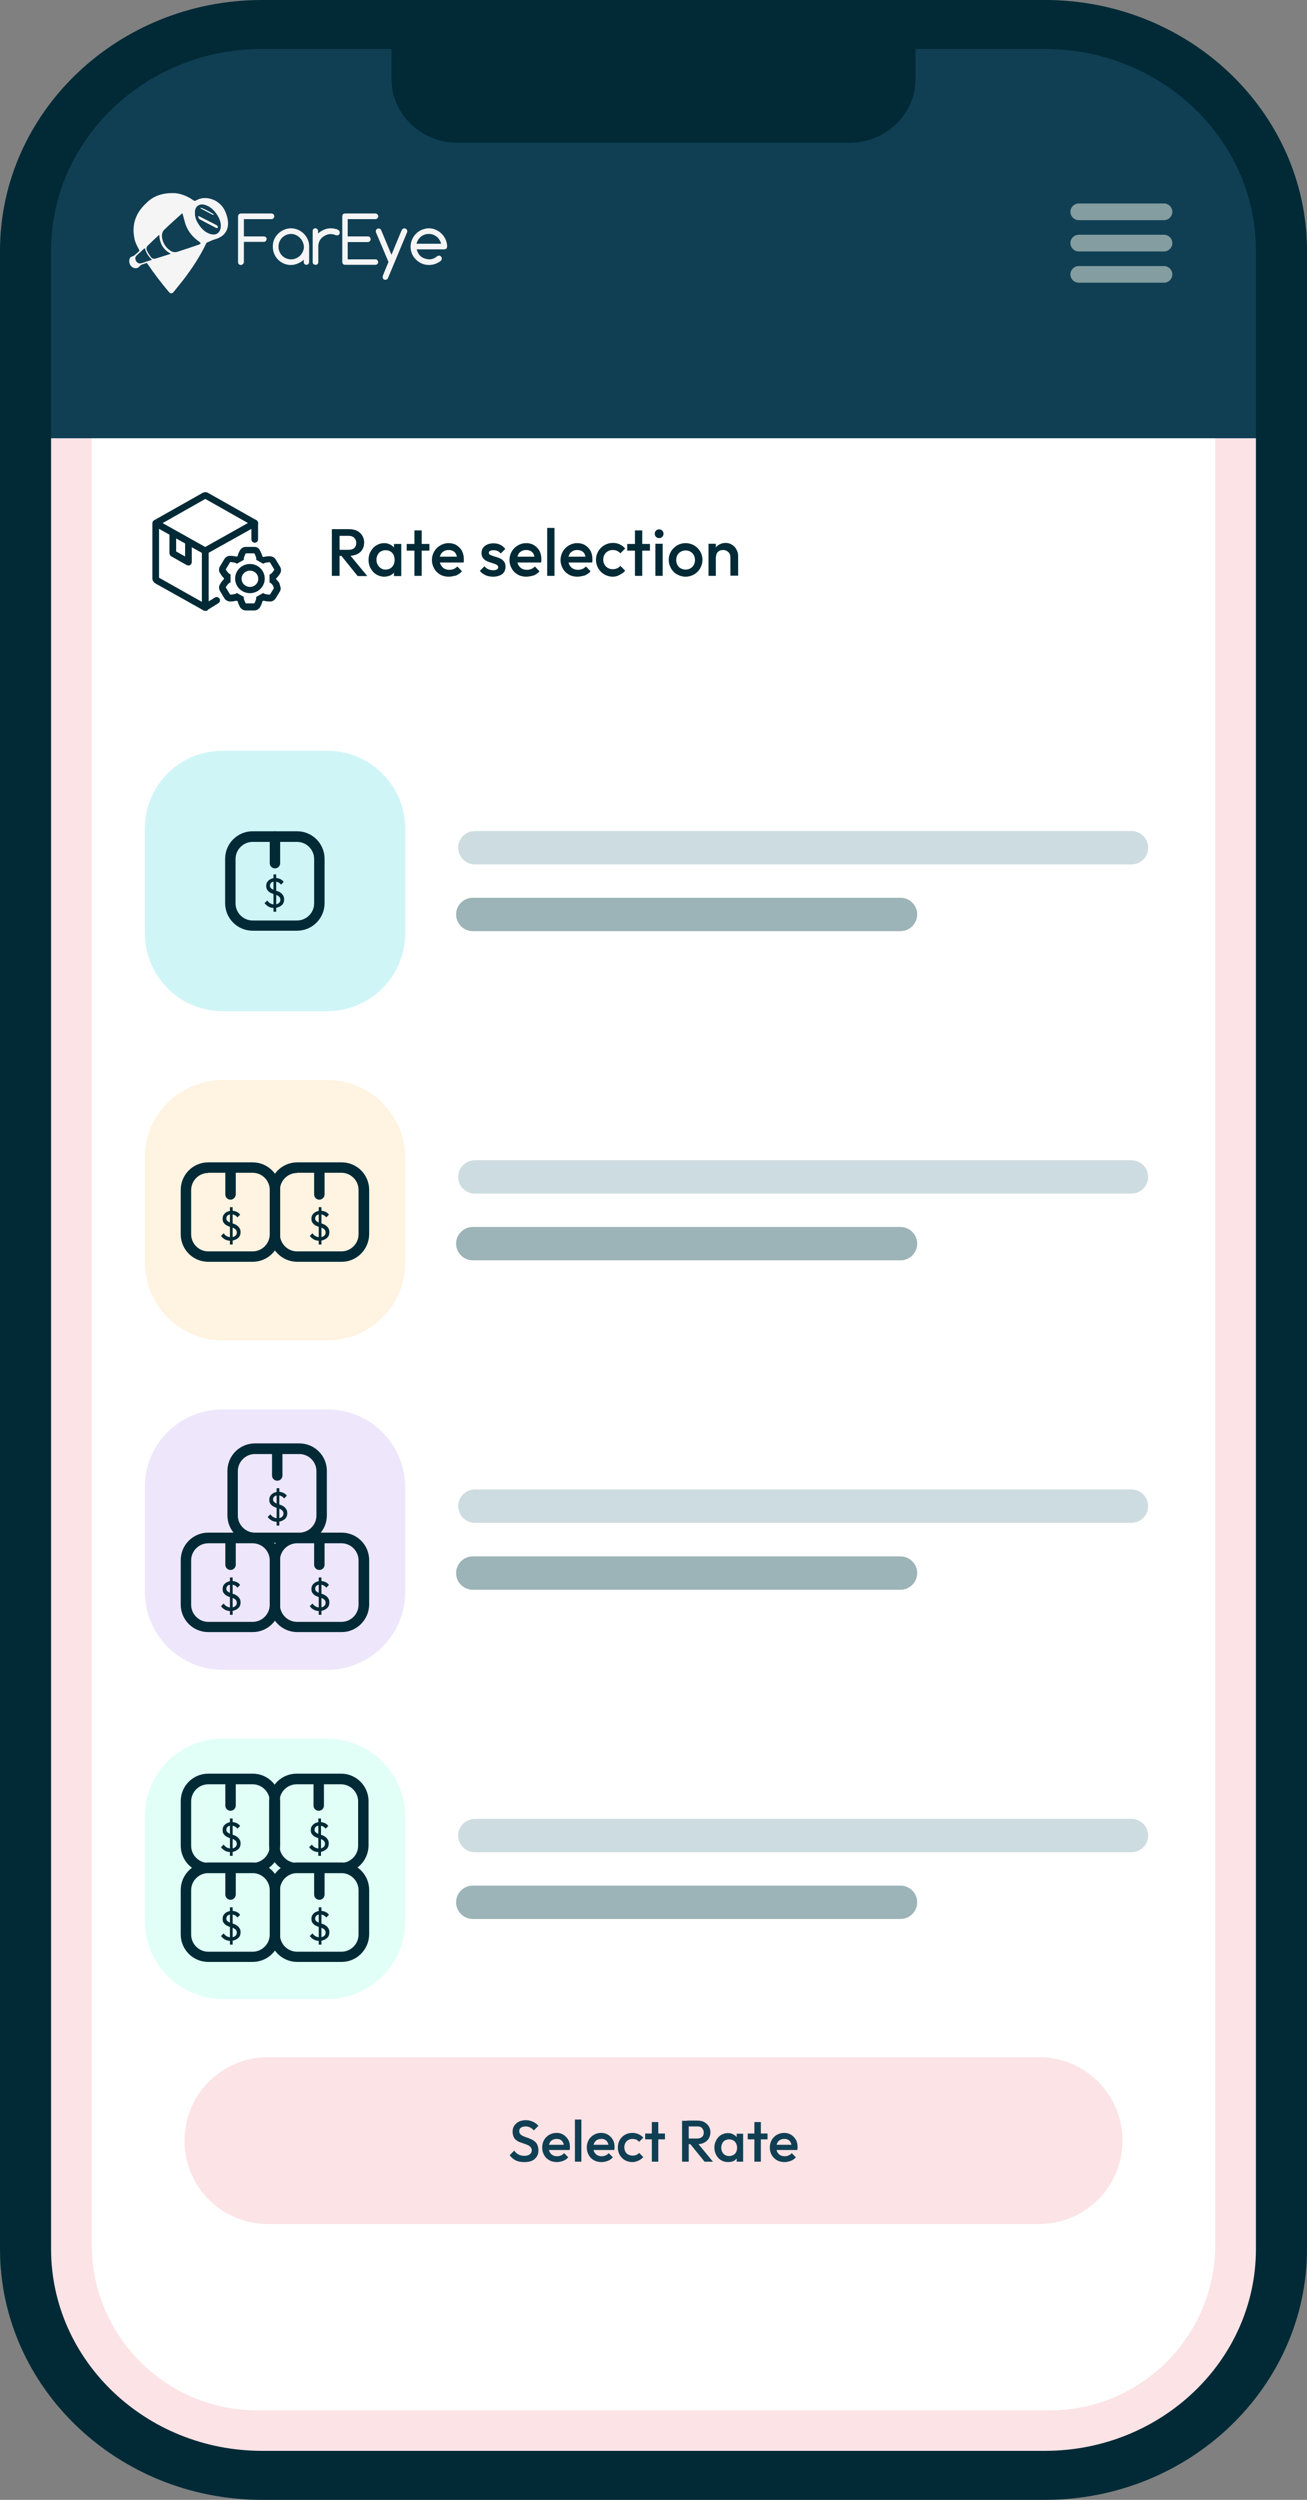
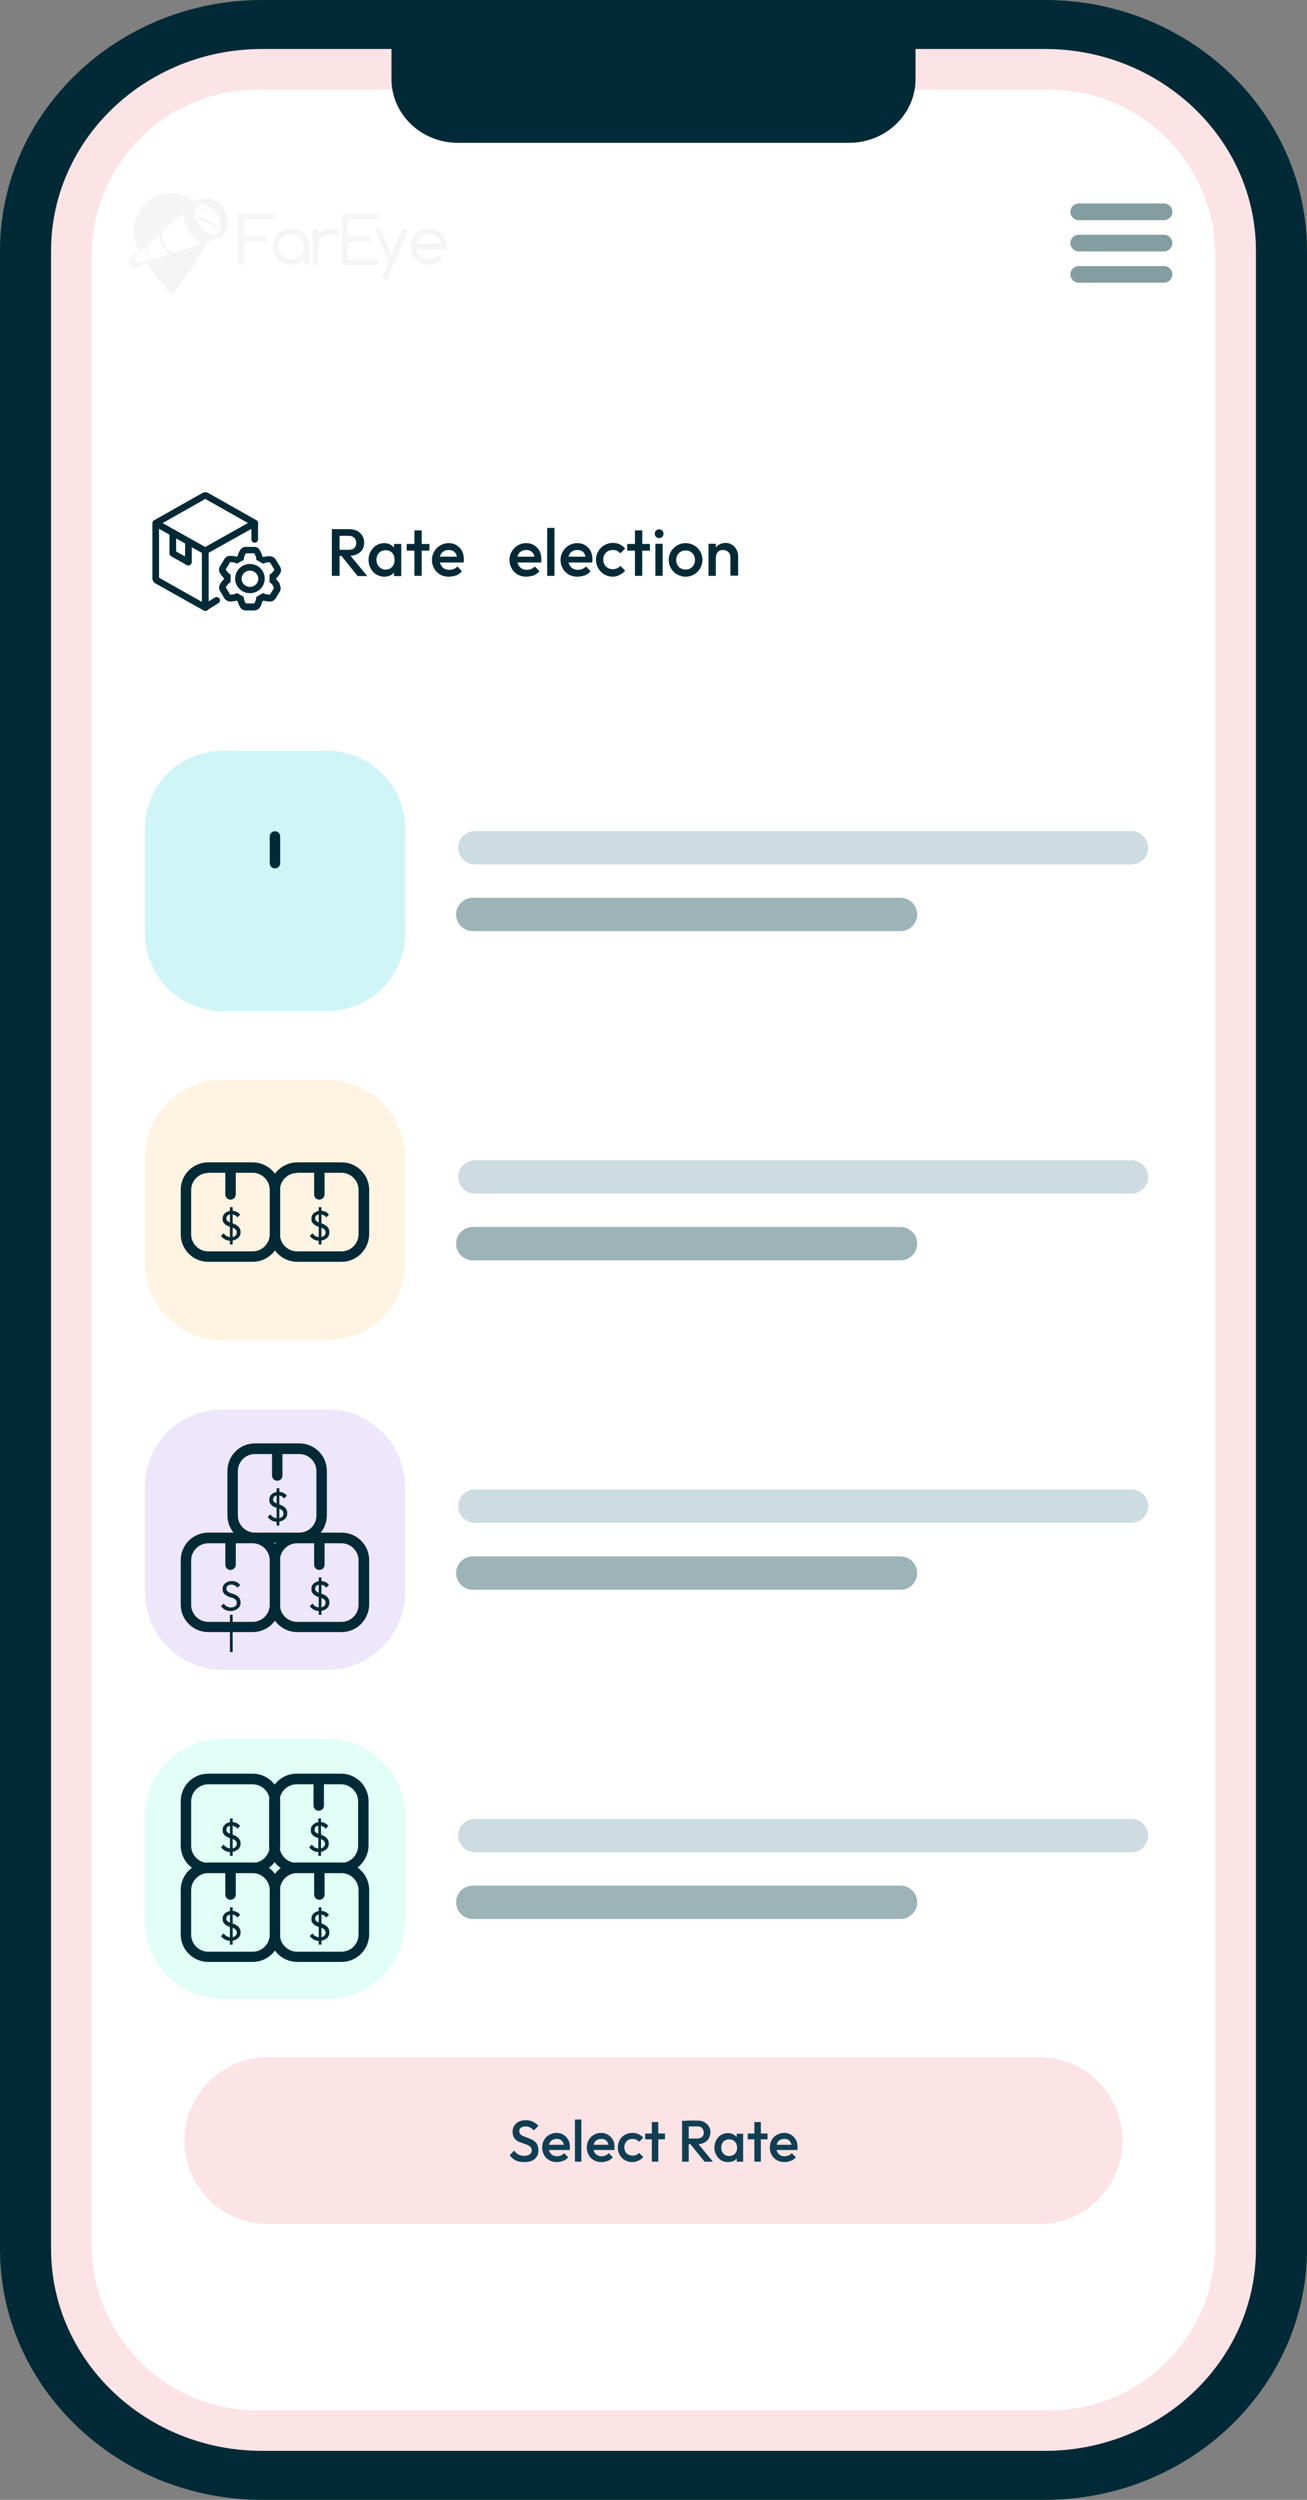
<svg xmlns="http://www.w3.org/2000/svg" version="1.1" id="Layer_2_00000049184103162165187830000005668814736912699071_" x="0px" y="0px" viewBox="0 0 627 1199" style="enable-background:new 0 0 627 1199;" xml:space="preserve">
  <rect x="0" y="0" width="627" height="1199" fill="#808080" stroke="none" />
  <style type="text/css">
	.st0{fill:#FCE3E5;}
	.st1{fill:#FFFFFF;}
	.st2{fill:#D0F5F7;}
	.st3{fill:#FFF3E1;}
	.st4{fill:#EEE6FA;}
	.st5{fill:#E1FFF6;}
	.st6{fill:#CDDCE0;}
	.st7{fill:#9CB3B7;}
	.st8{enable-background:new    ;}
	.st9{fill:#103F54;}
	.st10{fill:#012A36;}
	.st11{fill:#849DA0;}
	.st12{fill:#F5F5F5;}
</style>
  <g>
    <g id="Layer_1-2">
      <path class="st0" d="M603,122.5v954c0,55-44.6,99.5-99.5,99.5h-380c-55,0-99.5-44.6-99.5-99.5v-954c0-55,44.6-99.5,99.5-99.5h380    C558.5,23,603,67.5,603,122.5z" />
      <path class="st1" d="M583,122.5v954.1c0,43.9-35.6,79.5-79.5,79.5h-380c-43.9,0-79.5-35.6-79.5-79.5V122.5    C44,78.6,79.6,43,123.5,43h380C547.4,43,583,78.6,583,122.5z" />
      <path class="st2" d="M106.8,360.1H157c20.7,0,37.4,16.8,37.4,37.4v50.1c0,20.7-16.8,37.4-37.4,37.4h-50.1    c-20.7,0-37.4-16.8-37.4-37.4v-50.1C69.4,376.8,86.1,360.1,106.8,360.1z" />
      <path class="st3" d="M106.8,518H157c20.7,0,37.4,16.8,37.4,37.4v50.1c0,20.7-16.8,37.4-37.4,37.4h-50.1    c-20.7,0-37.4-16.8-37.4-37.4v-50.1C69.4,534.8,86.1,518,106.8,518z" />
      <path class="st4" d="M106.8,676H157c20.7,0,37.4,16.8,37.4,37.4v50.1c0,20.7-16.8,37.4-37.4,37.4h-50.1    c-20.7,0-37.4-16.8-37.4-37.4v-50.1C69.4,692.7,86.1,676,106.8,676z" />
      <path class="st5" d="M106.8,833.9H157c20.7,0,37.4,16.8,37.4,37.4v50.1c0,20.7-16.8,37.4-37.4,37.4h-50.1    c-20.7,0-37.4-16.8-37.4-37.4v-50.1C69.4,850.6,86.1,833.9,106.8,833.9z" />
      <path class="st0" d="M128.5,986.7h370c22.1,0,40,17.9,40,40l0,0c0,22.1-17.9,40-40,40h-370c-22.1,0-40-17.9-40-40l0,0    C88.5,1004.6,106.4,986.7,128.5,986.7z" />
      <g>
        <path class="st6" d="M542.8,414.6h-315c-4.4,0-8-3.6-8-8s3.6-8,8-8h315c4.4,0,8,3.6,8,8S547.2,414.6,542.8,414.6z" />
        <path class="st7" d="M432,446.6H226.8c-4.4,0-8-3.6-8-8s3.6-8,8-8H432c4.4,0,8,3.6,8,8S436.4,446.6,432,446.6z" />
      </g>
      <g>
        <path class="st6" d="M542.8,572.5h-315c-4.4,0-8-3.6-8-8s3.6-8,8-8h315c4.4,0,8,3.6,8,8S547.2,572.5,542.8,572.5z" />
        <path class="st7" d="M432,604.5H226.8c-4.4,0-8-3.6-8-8s3.6-8,8-8H432c4.4,0,8,3.6,8,8S436.4,604.5,432,604.5z" />
      </g>
      <g>
        <path class="st6" d="M542.8,730.4h-315c-4.4,0-8-3.6-8-8s3.6-8,8-8h315c4.4,0,8,3.6,8,8S547.2,730.4,542.8,730.4z" />
        <path class="st7" d="M432,762.5H226.8c-4.4,0-8-3.6-8-8s3.6-8,8-8H432c4.4,0,8,3.6,8,8S436.4,762.5,432,762.5z" />
      </g>
      <g>
        <path class="st6" d="M542.8,888.4h-315c-4.4,0-8-3.6-8-8s3.6-8,8-8h315c4.4,0,8,3.6,8,8S547.2,888.4,542.8,888.4z" />
        <path class="st7" d="M432,920.4H226.8c-4.4,0-8-3.6-8-8s3.6-8,8-8H432c4.4,0,8,3.6,8,8S436.4,920.4,432,920.4z" />
      </g>
      <g class="st8">
        <path class="st9" d="M251.3,1037c-1.5,0-2.9-0.3-3.9-0.8c-1.1-0.6-2.1-1.4-2.9-2.5l2.2-2.2c0.5,0.8,1.2,1.4,1.9,1.8     c0.7,0.4,1.7,0.7,2.9,0.7c1.1,0,1.9-0.2,2.6-0.7c0.6-0.4,1-1.1,1-1.8c0-0.7-0.2-1.2-0.5-1.6c-0.3-0.4-0.8-0.8-1.3-1     c-0.6-0.3-1.2-0.5-1.8-0.7c-0.7-0.2-1.3-0.5-2-0.7s-1.3-0.6-1.8-1c-0.6-0.4-1-0.9-1.3-1.6s-0.5-1.5-0.5-2.5c0-1.2,0.3-2.1,0.9-3     c0.6-0.8,1.3-1.4,2.3-1.9c1-0.4,2.1-0.6,3.2-0.6c1.3,0,2.4,0.3,3.5,0.8c1,0.5,1.8,1.1,2.5,1.9l-2.2,2.2c-0.6-0.6-1.1-1.1-1.8-1.4     c-0.6-0.3-1.3-0.5-2.1-0.5c-1,0-1.7,0.2-2.3,0.6c-0.6,0.4-0.8,0.9-0.8,1.7c0,0.6,0.2,1.1,0.5,1.4s0.8,0.7,1.3,0.9     c0.6,0.3,1.2,0.5,1.8,0.7c0.7,0.2,1.3,0.5,2,0.8c0.7,0.3,1.3,0.6,1.8,1.1c0.6,0.4,1,1,1.3,1.7c0.3,0.7,0.5,1.6,0.5,2.6     c0,1.8-0.6,3.1-1.9,4.2S253.4,1037,251.3,1037z" />
      </g>
      <g class="st8">
        <path class="st9" d="M267.1,1037c-1.3,0-2.6-0.3-3.6-0.9c-1.1-0.6-1.9-1.4-2.5-2.5c-0.6-1.1-0.9-2.3-0.9-3.6s0.3-2.5,0.9-3.6     c0.6-1.1,1.5-1.9,2.5-2.5c1.1-0.6,2.2-0.9,3.5-0.9c1.2,0,2.4,0.3,3.3,0.9c1,0.6,1.7,1.4,2.3,2.4c0.6,1,0.8,2.2,0.8,3.4     c0,0.2,0,0.5,0,0.7c0,0.2-0.1,0.5-0.1,0.8h-11v-2.5h9.4l-1.1,1c0-0.8-0.2-1.5-0.5-2.1c-0.3-0.6-0.7-1-1.2-1.3     c-0.5-0.3-1.1-0.4-1.9-0.4c-0.8,0-1.5,0.2-2,0.5c-0.6,0.3-1,0.8-1.3,1.4s-0.5,1.3-0.5,2.2s0.2,1.6,0.5,2.2s0.8,1.1,1.4,1.5     c0.6,0.3,1.3,0.5,2.1,0.5c0.7,0,1.3-0.1,1.9-0.4c0.6-0.2,1.1-0.6,1.5-1.1l2,2c-0.7,0.8-1.4,1.3-2.4,1.7     C269.1,1036.8,268.1,1037,267.1,1037z" />
        <path class="st9" d="M275.8,1036.8v-20.2h3.1v20.2H275.8z" />
        <path class="st9" d="M288.5,1037c-1.3,0-2.6-0.3-3.6-0.9c-1.1-0.6-1.9-1.4-2.5-2.5c-0.6-1.1-0.9-2.3-0.9-3.6s0.3-2.5,0.9-3.6     c0.6-1.1,1.5-1.9,2.5-2.5c1.1-0.6,2.2-0.9,3.5-0.9c1.2,0,2.4,0.3,3.3,0.9c1,0.6,1.7,1.4,2.3,2.4c0.6,1,0.8,2.2,0.8,3.4     c0,0.2,0,0.5,0,0.7c0,0.2-0.1,0.5-0.1,0.8h-11v-2.5h9.4l-1.1,1c0-0.8-0.2-1.5-0.5-2.1c-0.3-0.6-0.7-1-1.2-1.3     c-0.5-0.3-1.1-0.4-1.9-0.4c-0.8,0-1.5,0.2-2,0.5c-0.6,0.3-1,0.8-1.3,1.4s-0.5,1.3-0.5,2.2s0.2,1.6,0.5,2.2s0.8,1.1,1.4,1.5     c0.6,0.3,1.3,0.5,2.1,0.5c0.7,0,1.3-0.1,1.9-0.4c0.6-0.2,1.1-0.6,1.5-1.1l2,2c-0.7,0.8-1.4,1.3-2.4,1.7     C290.5,1036.8,289.6,1037,288.5,1037z" />
      </g>
      <g class="st8">
        <path class="st9" d="M303.4,1037c-1.3,0-2.5-0.3-3.6-0.9c-1.1-0.6-1.9-1.5-2.5-2.5c-0.6-1.1-0.9-2.2-0.9-3.6     c0-1.3,0.3-2.5,0.9-3.6c0.6-1.1,1.5-1.9,2.5-2.5s2.3-0.9,3.6-0.9c1,0,2,0.2,2.9,0.6s1.7,1,2.3,1.7l-2,2c-0.4-0.5-0.9-0.8-1.4-1.1     c-0.6-0.2-1.2-0.3-1.8-0.3c-0.8,0-1.4,0.2-2,0.5c-0.6,0.3-1,0.8-1.4,1.4c-0.3,0.6-0.5,1.3-0.5,2.1c0,0.8,0.2,1.5,0.5,2.1     c0.3,0.6,0.8,1.1,1.4,1.4c0.6,0.3,1.3,0.5,2,0.5c0.7,0,1.3-0.1,1.8-0.3s1-0.6,1.4-1l2,2c-0.6,0.7-1.4,1.3-2.3,1.7     S304.5,1037,303.4,1037z" />
      </g>
      <g class="st8">
        <path class="st9" d="M309.5,1026.1v-2.8h9.5v2.8H309.5z M312.7,1036.8v-19h3.1v19H312.7z" />
      </g>
      <g class="st8">
        <path class="st9" d="M327.2,1036.8v-19.6h3.2v19.6H327.2z M329.5,1028.4v-2.7h5c1,0,1.8-0.3,2.3-0.8c0.6-0.5,0.8-1.2,0.8-2.1     c0-0.8-0.3-1.5-0.8-2.1c-0.5-0.6-1.3-0.8-2.3-0.8h-5v-2.8h5.1c1.2,0,2.3,0.2,3.2,0.7c0.9,0.5,1.7,1.2,2.2,2     c0.5,0.8,0.8,1.8,0.8,2.9c0,1.1-0.3,2.1-0.8,3c-0.5,0.8-1.2,1.5-2.2,2c-0.9,0.5-2,0.7-3.2,0.7H329.5z M338,1036.8l-6.9-8.5l3-1.1     l7.9,9.6H338z" />
      </g>
      <g class="st8">
        <path class="st9" d="M349.2,1037c-1.2,0-2.3-0.3-3.3-0.9c-1-0.6-1.8-1.5-2.3-2.5c-0.6-1.1-0.9-2.2-0.9-3.5c0-1.3,0.3-2.5,0.9-3.6     s1.3-1.9,2.3-2.5c1-0.6,2.1-0.9,3.3-0.9c1,0,1.9,0.2,2.7,0.7c0.8,0.4,1.4,1,1.9,1.8c0.5,0.8,0.7,1.6,0.7,2.6v3.9     c0,1-0.2,1.8-0.7,2.6c-0.5,0.8-1.1,1.4-1.9,1.8C351.2,1036.8,350.3,1037,349.2,1037z M349.8,1034.1c1.1,0,2.1-0.4,2.8-1.1     c0.7-0.8,1-1.7,1-2.9c0-0.8-0.2-1.5-0.5-2.1c-0.3-0.6-0.8-1.1-1.3-1.4c-0.6-0.3-1.2-0.5-2-0.5c-0.7,0-1.4,0.2-2,0.5     c-0.6,0.3-1,0.8-1.3,1.4c-0.3,0.6-0.5,1.3-0.5,2.1s0.2,1.5,0.5,2.1s0.8,1.1,1.3,1.4C348.3,1033.9,349,1034.1,349.8,1034.1z      M353.4,1036.8v-3.6l0.5-3.3l-0.5-3.2v-3.3h3.1v13.4H353.4z" />
      </g>
      <g class="st8">
        <path class="st9" d="M358.7,1026.1v-2.8h9.5v2.8H358.7z M361.9,1036.8v-19h3.1v19H361.9z" />
      </g>
      <g class="st8">
        <path class="st9" d="M376.3,1037c-1.3,0-2.6-0.3-3.6-0.9s-1.9-1.4-2.5-2.5c-0.6-1.1-0.9-2.3-0.9-3.6s0.3-2.5,0.9-3.6     c0.6-1.1,1.5-1.9,2.5-2.5c1.1-0.6,2.2-0.9,3.5-0.9c1.2,0,2.4,0.3,3.3,0.9c1,0.6,1.7,1.4,2.3,2.4c0.6,1,0.8,2.2,0.8,3.4     c0,0.2,0,0.5,0,0.7s-0.1,0.5-0.1,0.8h-11v-2.5h9.4l-1.1,1c0-0.8-0.2-1.5-0.5-2.1c-0.3-0.6-0.7-1-1.2-1.3     c-0.5-0.3-1.1-0.4-1.9-0.4c-0.8,0-1.5,0.2-2,0.5c-0.6,0.3-1,0.8-1.3,1.4s-0.5,1.3-0.5,2.2s0.2,1.6,0.5,2.2s0.8,1.1,1.4,1.5     c0.6,0.3,1.3,0.5,2.1,0.5c0.7,0,1.3-0.1,1.9-0.4c0.6-0.2,1.1-0.6,1.5-1.1l2,2c-0.7,0.8-1.4,1.3-2.4,1.7     C378.3,1036.8,377.3,1037,376.3,1037z" />
      </g>
      <g class="st8">
        <path class="st10" d="M159.2,276.2v-22.4h3.7v22.4H159.2z M161.7,266.7v-3h5.7c1.1,0,2-0.3,2.6-0.9c0.6-0.6,0.9-1.4,0.9-2.4     c0-0.9-0.3-1.7-0.9-2.4c-0.6-0.6-1.5-1-2.6-1h-5.7v-3.2h5.9c1.4,0,2.6,0.3,3.7,0.8c1.1,0.6,1.9,1.3,2.5,2.3s0.9,2.1,0.9,3.3     c0,1.3-0.3,2.4-0.9,3.4s-1.4,1.7-2.5,2.2c-1.1,0.5-2.3,0.8-3.7,0.8H161.7z M171.5,276.2l-7.8-9.7l3.4-1.2l9.1,11H171.5z" />
      </g>
      <g class="st8">
        <path class="st10" d="M184.3,276.6c-1.4,0-2.6-0.4-3.8-1.1s-2-1.7-2.7-2.9s-1-2.6-1-4c0-1.5,0.3-2.9,1-4.1s1.5-2.2,2.7-2.9     c1.1-0.7,2.4-1.1,3.8-1.1c1.2,0,2.2,0.3,3.1,0.8s1.6,1.2,2.2,2.1c0.5,0.9,0.8,1.9,0.8,3v4.4c0,1.1-0.3,2.1-0.8,3     c-0.5,0.9-1.2,1.6-2.2,2.1C186.6,276.3,185.5,276.6,184.3,276.6z M184.9,273.2c1.3,0,2.4-0.4,3.2-1.3c0.8-0.9,1.2-2,1.2-3.4     c0-0.9-0.2-1.7-0.5-2.4c-0.4-0.7-0.9-1.3-1.5-1.6c-0.7-0.4-1.4-0.6-2.3-0.6c-0.9,0-1.6,0.2-2.3,0.6c-0.7,0.4-1.2,0.9-1.5,1.6     c-0.4,0.7-0.6,1.5-0.6,2.4s0.2,1.7,0.6,2.4c0.4,0.7,0.9,1.3,1.5,1.6C183.3,273,184.1,273.2,184.9,273.2z M189,276.2v-4.1l0.6-3.7     l-0.6-3.7v-3.8h3.5v15.4H189z" />
      </g>
      <g class="st8">
        <path class="st10" d="M195.1,264.1v-3.2H206v3.2H195.1z M198.8,276.2v-21.8h3.5v21.8H198.8z" />
      </g>
      <g class="st8">
        <path class="st10" d="M215.3,276.6c-1.5,0-2.9-0.3-4.1-1c-1.2-0.7-2.2-1.6-2.9-2.9c-0.7-1.2-1.1-2.6-1.1-4.1s0.4-2.9,1.1-4.1     s1.7-2.2,2.9-2.9c1.2-0.7,2.5-1.1,4-1.1c1.4,0,2.7,0.3,3.8,1c1.1,0.7,2,1.6,2.6,2.7c0.6,1.2,0.9,2.5,0.9,3.9c0,0.3,0,0.5,0,0.8     c0,0.3-0.1,0.6-0.1,0.9h-12.6V267h10.8l-1.3,1.2c0-0.9-0.2-1.7-0.5-2.4s-0.8-1.1-1.4-1.5c-0.6-0.3-1.3-0.5-2.2-0.5     c-0.9,0-1.7,0.2-2.3,0.6c-0.7,0.4-1.2,0.9-1.5,1.6c-0.4,0.7-0.5,1.5-0.5,2.5s0.2,1.8,0.6,2.5c0.4,0.7,0.9,1.3,1.6,1.7     c0.7,0.4,1.5,0.6,2.4,0.6c0.8,0,1.5-0.1,2.2-0.4s1.2-0.7,1.7-1.2l2.2,2.3c-0.7,0.9-1.7,1.5-2.7,2     C217.6,276.3,216.5,276.6,215.3,276.6z" />
-         <path class="st10" d="M236.6,276.6c-0.9,0-1.7-0.1-2.5-0.3c-0.8-0.2-1.5-0.5-2.2-1c-0.7-0.4-1.2-0.9-1.7-1.5l2.2-2.2     c0.5,0.6,1.1,1.1,1.8,1.4c0.7,0.3,1.5,0.5,2.4,0.5c0.8,0,1.4-0.1,1.8-0.4c0.4-0.2,0.6-0.6,0.6-1c0-0.5-0.2-0.8-0.6-1.1     c-0.4-0.3-0.9-0.5-1.5-0.7c-0.6-0.2-1.2-0.4-1.9-0.6c-0.7-0.2-1.3-0.5-1.9-0.8s-1.1-0.8-1.5-1.4c-0.4-0.6-0.6-1.3-0.6-2.2     c0-1,0.2-1.8,0.7-2.5c0.5-0.7,1.1-1.2,2-1.6c0.8-0.4,1.9-0.6,3-0.6c1.2,0,2.3,0.2,3.3,0.7c0.9,0.4,1.7,1.1,2.4,2l-2.2,2.2     c-0.4-0.6-1-1-1.5-1.2c-0.6-0.3-1.2-0.4-2-0.4c-0.7,0-1.2,0.1-1.6,0.3c-0.4,0.2-0.6,0.5-0.6,0.9c0,0.4,0.2,0.8,0.6,1     c0.4,0.2,0.9,0.4,1.5,0.6s1.2,0.4,1.9,0.6c0.7,0.2,1.3,0.5,1.9,0.8c0.6,0.4,1.1,0.8,1.5,1.4c0.4,0.6,0.6,1.3,0.6,2.3     c0,1.5-0.5,2.7-1.6,3.6C239.8,276.1,238.4,276.6,236.6,276.6z" />
        <path class="st10" d="M252.5,276.6c-1.5,0-2.9-0.3-4.1-1c-1.2-0.7-2.2-1.6-2.9-2.9c-0.7-1.2-1.1-2.6-1.1-4.1s0.4-2.9,1.1-4.1     s1.7-2.2,2.9-2.9c1.2-0.7,2.5-1.1,4-1.1c1.4,0,2.7,0.3,3.8,1c1.1,0.7,2,1.6,2.6,2.7c0.6,1.2,0.9,2.5,0.9,3.9c0,0.3,0,0.5,0,0.8     c0,0.3-0.1,0.6-0.1,0.9h-12.6V267h10.8l-1.3,1.2c0-0.9-0.2-1.7-0.5-2.4s-0.8-1.1-1.4-1.5c-0.6-0.3-1.3-0.5-2.2-0.5     c-0.9,0-1.7,0.2-2.3,0.6c-0.7,0.4-1.2,0.9-1.5,1.6c-0.4,0.7-0.5,1.5-0.5,2.5s0.2,1.8,0.6,2.5c0.4,0.7,0.9,1.3,1.6,1.7     c0.7,0.4,1.5,0.6,2.4,0.6c0.8,0,1.5-0.1,2.2-0.4s1.2-0.7,1.7-1.2l2.2,2.3c-0.7,0.9-1.7,1.5-2.7,2     C254.8,276.3,253.7,276.6,252.5,276.6z" />
        <path class="st10" d="M262.5,276.2v-23h3.5v23H262.5z" />
        <path class="st10" d="M277,276.6c-1.5,0-2.9-0.3-4.1-1c-1.2-0.7-2.2-1.6-2.9-2.9c-0.7-1.2-1.1-2.6-1.1-4.1s0.4-2.9,1.1-4.1     s1.7-2.2,2.9-2.9c1.2-0.7,2.5-1.1,4-1.1c1.4,0,2.7,0.3,3.8,1c1.1,0.7,2,1.6,2.6,2.7c0.6,1.2,0.9,2.5,0.9,3.9c0,0.3,0,0.5,0,0.8     c0,0.3-0.1,0.6-0.1,0.9h-12.6V267h10.8l-1.3,1.2c0-0.9-0.2-1.7-0.5-2.4s-0.8-1.1-1.4-1.5c-0.6-0.3-1.3-0.5-2.2-0.5     c-0.9,0-1.7,0.2-2.3,0.6c-0.7,0.4-1.2,0.9-1.5,1.6c-0.4,0.7-0.5,1.5-0.5,2.5s0.2,1.8,0.6,2.5c0.4,0.7,0.9,1.3,1.6,1.7     c0.7,0.4,1.5,0.6,2.4,0.6c0.8,0,1.5-0.1,2.2-0.4s1.2-0.7,1.7-1.2l2.2,2.3c-0.7,0.9-1.7,1.5-2.7,2     C279.3,276.3,278.2,276.6,277,276.6z" />
      </g>
      <g class="st8">
        <path class="st10" d="M294,276.6c-1.5,0-2.9-0.4-4.1-1.1s-2.2-1.7-2.9-2.9s-1.1-2.6-1.1-4.1c0-1.5,0.4-2.9,1.1-4.1     s1.7-2.2,2.9-2.9s2.6-1.1,4.1-1.1c1.2,0,2.3,0.2,3.3,0.7c1,0.5,1.9,1.1,2.6,2l-2.3,2.3c-0.4-0.5-1-0.9-1.6-1.2s-1.3-0.4-2.1-0.4     c-0.9,0-1.6,0.2-2.3,0.6c-0.7,0.4-1.2,0.9-1.6,1.6c-0.4,0.7-0.6,1.5-0.6,2.4c0,0.9,0.2,1.7,0.6,2.4c0.4,0.7,0.9,1.2,1.6,1.6     c0.7,0.4,1.4,0.6,2.3,0.6c0.7,0,1.4-0.1,2.1-0.4s1.2-0.7,1.6-1.2l2.3,2.3c-0.7,0.9-1.6,1.5-2.6,2     C296.3,276.3,295.2,276.6,294,276.6z" />
      </g>
      <g class="st8">
        <path class="st10" d="M300.9,264.1v-3.2h10.9v3.2H300.9z M304.6,276.2v-21.8h3.5v21.8H304.6z" />
        <path class="st10" d="M316.2,258.1c-0.6,0-1.1-0.2-1.5-0.6s-0.6-0.9-0.6-1.5c0-0.6,0.2-1.1,0.6-1.5s0.9-0.6,1.5-0.6     c0.6,0,1.1,0.2,1.5,0.6s0.6,0.9,0.6,1.5c0,0.6-0.2,1.1-0.6,1.5S316.8,258.1,316.2,258.1z M314.4,276.2v-15.4h3.5v15.4H314.4z" />
        <path class="st10" d="M328.9,276.6c-1.5,0-2.8-0.4-4.1-1.1s-2.2-1.7-2.9-2.9c-0.7-1.2-1.1-2.6-1.1-4.1s0.4-2.8,1.1-4     c0.7-1.2,1.7-2.1,2.9-2.9c1.2-0.7,2.6-1.1,4.1-1.1c1.5,0,2.9,0.4,4.1,1.1s2.2,1.7,2.9,2.9s1.1,2.6,1.1,4s-0.4,2.8-1.1,4.1     c-0.7,1.2-1.7,2.2-2.9,2.9S330.4,276.6,328.9,276.6z M328.9,273.2c0.9,0,1.6-0.2,2.3-0.6c0.7-0.4,1.2-0.9,1.6-1.6     c0.4-0.7,0.6-1.5,0.6-2.4c0-0.9-0.2-1.7-0.6-2.4c-0.4-0.7-0.9-1.2-1.6-1.6c-0.7-0.4-1.4-0.6-2.3-0.6c-0.9,0-1.6,0.2-2.3,0.6     c-0.7,0.4-1.2,0.9-1.6,1.6s-0.6,1.5-0.6,2.4c0,0.9,0.2,1.7,0.6,2.4c0.4,0.7,0.9,1.3,1.6,1.6C327.3,273,328.1,273.2,328.9,273.2z" />
        <path class="st10" d="M339.9,276.2v-15.4h3.5v15.4H339.9z M350.4,276.2v-8.9c0-1-0.3-1.9-1-2.5c-0.7-0.7-1.5-1-2.5-1     c-0.7,0-1.3,0.1-1.8,0.4c-0.5,0.3-1,0.7-1.2,1.2c-0.3,0.5-0.4,1.1-0.4,1.8l-1.4-0.8c0-1.2,0.3-2.2,0.8-3.1     c0.5-0.9,1.2-1.6,2.1-2.1c0.9-0.5,1.9-0.8,3.1-0.8c1.2,0,2.2,0.3,3.1,0.9c0.9,0.6,1.6,1.3,2.1,2.3c0.5,0.9,0.8,1.9,0.8,2.9v9.6     H350.4z" />
      </g>
      <g>
        <g>
-           <path class="st10" d="M142.5,446.4h-21.3c-7.3,0-13.2-5.9-13.2-13.2v-21.3c0-7.3,5.9-13.2,13.2-13.2h21.3      c7.3,0,13.2,5.9,13.2,13.2v21.3C155.7,440.5,149.8,446.4,142.5,446.4z M121.2,403.8c-4.5,0-8.2,3.7-8.2,8.2v21.3      c0,4.5,3.7,8.2,8.2,8.2h21.3c4.5,0,8.2-3.7,8.2-8.2v-21.3c0-4.5-3.7-8.2-8.2-8.2H121.2z" />
          <path class="st10" d="M131.9,416.5c-1.4,0-2.5-1.1-2.5-2.5v-12.8c0-1.4,1.1-2.5,2.5-2.5s2.5,1.1,2.5,2.5V414      C134.4,415.4,133.3,416.5,131.9,416.5z" />
        </g>
-         <path class="st10" d="M131.5,435.5c-1,0-1.9-0.2-2.6-0.6s-1.4-1-2-1.7l1.3-1.3c0.4,0.6,0.9,1.1,1.5,1.4s1.2,0.5,2,0.5     c0.8,0,1.5-0.2,2-0.6s0.8-0.9,0.8-1.6c0-0.5-0.1-0.9-0.4-1.3s-0.6-0.6-1-0.8c-0.4-0.2-0.8-0.4-1.3-0.5c-0.5-0.2-1-0.3-1.4-0.5     s-0.9-0.4-1.3-0.7s-0.7-0.7-1-1.1c-0.2-0.5-0.4-1-0.4-1.8c0-0.8,0.2-1.5,0.6-2c0.4-0.5,0.9-1,1.6-1.3s1.4-0.5,2.2-0.5     s1.6,0.2,2.3,0.5s1.3,0.8,1.7,1.4l-1.3,1.3c-0.4-0.5-0.8-0.9-1.3-1.1s-1-0.4-1.5-0.4c-0.8,0-1.4,0.2-1.8,0.5s-0.7,0.8-0.7,1.5     c0,0.5,0.1,0.8,0.4,1.1s0.6,0.5,1,0.7c0.4,0.2,0.9,0.4,1.3,0.5c0.5,0.2,0.9,0.4,1.4,0.5c0.5,0.2,0.9,0.5,1.3,0.8     c0.4,0.3,0.7,0.7,1,1.2s0.4,1.1,0.4,1.8c0,1.2-0.4,2.2-1.3,2.9S132.9,435.5,131.5,435.5L131.5,435.5z M131.2,437.3v-17.9h1.3     v17.9H131.2z" />
      </g>
      <g>
        <g>
          <path class="st10" d="M121.2,605.2H99.9c-7.3,0-13.2-5.9-13.2-13.2v-21.3c0-7.3,5.9-13.2,13.2-13.2h21.3      c7.3,0,13.2,5.9,13.2,13.2V592C134.4,599.3,128.5,605.2,121.2,605.2z M99.9,562.6c-4.5,0-8.2,3.7-8.2,8.2V592      c0,4.5,3.7,8.2,8.2,8.2h21.3c4.5,0,8.2-3.7,8.2-8.2v-21.3c0-4.5-3.7-8.2-8.2-8.2H99.9z" />
          <path class="st10" d="M110.6,575.4c-1.4,0-2.5-1.1-2.5-2.5v-12.8c0-1.4,1.1-2.5,2.5-2.5s2.5,1.1,2.5,2.5v12.8      C113.1,574.2,111.9,575.4,110.6,575.4z" />
          <path class="st10" d="M163.9,605.2h-21.3c-7.3,0-13.2-5.9-13.2-13.2v-21.3c0-7.3,5.9-13.2,13.2-13.2h21.3      c7.3,0,13.2,5.9,13.2,13.2V592C177,599.3,171.1,605.2,163.9,605.2z M142.5,562.6c-4.5,0-8.2,3.7-8.2,8.2V592      c0,4.5,3.7,8.2,8.2,8.2h21.3c4.5,0,8.2-3.7,8.2-8.2v-21.3c0-4.5-3.7-8.2-8.2-8.2H142.5z" />
          <path class="st10" d="M153.2,575.4c-1.4,0-2.5-1.1-2.5-2.5v-12.8c0-1.4,1.1-2.5,2.5-2.5s2.5,1.1,2.5,2.5v12.8      C155.7,574.2,154.6,575.4,153.2,575.4z" />
        </g>
        <path class="st10" d="M110.6,595.1c-1,0-1.9-0.2-2.6-0.6c-0.8-0.4-1.4-1-2-1.7l1.3-1.3c0.4,0.6,0.9,1.1,1.5,1.4     c0.6,0.3,1.2,0.5,2,0.5c0.8,0,1.5-0.2,2-0.6s0.8-0.9,0.8-1.6c0-0.5-0.1-0.9-0.4-1.3s-0.6-0.6-1-0.8c-0.4-0.2-0.8-0.4-1.3-0.5     s-1-0.3-1.4-0.5s-0.9-0.4-1.3-0.7s-0.7-0.7-1-1.1s-0.4-1-0.4-1.8c0-0.8,0.2-1.5,0.6-2s0.9-1,1.6-1.3s1.4-0.5,2.2-0.5     s1.6,0.2,2.3,0.5s1.3,0.8,1.7,1.4l-1.3,1.3c-0.4-0.5-0.8-0.9-1.3-1.1s-1-0.4-1.5-0.4c-0.8,0-1.4,0.2-1.8,0.5s-0.7,0.8-0.7,1.5     c0,0.5,0.1,0.8,0.4,1.1s0.6,0.5,1,0.7c0.4,0.2,0.8,0.4,1.3,0.5s0.9,0.3,1.4,0.5c0.5,0.2,0.9,0.5,1.3,0.8s0.7,0.7,1,1.2     s0.4,1.1,0.4,1.8c0,1.2-0.4,2.2-1.3,2.9S112,595.1,110.6,595.1L110.6,595.1z M110.3,596.9V579h1.3v17.9H110.3z" />
        <path class="st10" d="M153.2,595.1c-1,0-1.9-0.2-2.6-0.6c-0.8-0.4-1.4-1-2-1.7l1.3-1.3c0.4,0.6,0.9,1.1,1.5,1.4s1.2,0.5,2,0.5     c0.8,0,1.5-0.2,2-0.6s0.8-0.9,0.8-1.6c0-0.5-0.1-0.9-0.4-1.3s-0.6-0.6-1-0.8c-0.4-0.2-0.8-0.4-1.3-0.5c-0.5-0.2-1-0.3-1.4-0.5     s-0.9-0.4-1.3-0.7s-0.7-0.7-1-1.1s-0.4-1-0.4-1.8c0-0.8,0.2-1.5,0.6-2s0.9-1,1.6-1.3s1.4-0.5,2.2-0.5s1.6,0.2,2.3,0.5     s1.3,0.8,1.7,1.4l-1.3,1.3c-0.4-0.5-0.8-0.9-1.3-1.1s-1-0.4-1.5-0.4c-0.8,0-1.4,0.2-1.8,0.5s-0.7,0.8-0.7,1.5     c0,0.5,0.1,0.8,0.4,1.1s0.6,0.5,1,0.7c0.4,0.2,0.9,0.4,1.3,0.5s0.9,0.3,1.4,0.5s0.9,0.5,1.3,0.8c0.4,0.3,0.7,0.7,1,1.2     s0.4,1.1,0.4,1.8c0,1.2-0.4,2.2-1.3,2.9S154.6,595.1,153.2,595.1L153.2,595.1z M152.9,596.9V579h1.3v17.9H152.9z" />
      </g>
      <g>
        <g>
          <path class="st10" d="M121.2,782.8H99.9c-7.3,0-13.2-5.9-13.2-13.2v-21.3c0-7.3,5.9-13.2,13.2-13.2h21.3      c7.3,0,13.2,5.9,13.2,13.2v21.3C134.4,776.9,128.5,782.8,121.2,782.8z M99.9,740.2c-4.5,0-8.2,3.7-8.2,8.2v21.3      c0,4.5,3.7,8.2,8.2,8.2h21.3c4.5,0,8.2-3.7,8.2-8.2v-21.3c0-4.5-3.7-8.2-8.2-8.2H99.9z" />
          <path class="st10" d="M110.6,753c-1.4,0-2.5-1.1-2.5-2.5v-12.8c0-1.4,1.1-2.5,2.5-2.5s2.5,1.1,2.5,2.5v12.8      C113.1,751.9,111.9,753,110.6,753z" />
-           <path class="st10" d="M110.6,772.7c-1,0-1.9-0.2-2.6-0.6c-0.8-0.4-1.4-1-2-1.7l1.3-1.3c0.4,0.6,0.9,1.1,1.5,1.4      c0.6,0.3,1.2,0.5,2,0.5c0.8,0,1.5-0.2,2-0.6s0.8-0.9,0.8-1.6c0-0.5-0.1-0.9-0.4-1.3s-0.6-0.6-1-0.8c-0.4-0.2-0.8-0.4-1.3-0.5      s-1-0.3-1.4-0.5s-0.9-0.4-1.3-0.7s-0.7-0.7-1-1.1s-0.4-1-0.4-1.8c0-0.8,0.2-1.5,0.6-2s0.9-1,1.6-1.3s1.4-0.5,2.2-0.5      s1.6,0.2,2.3,0.5s1.3,0.8,1.7,1.4l-1.3,1.3c-0.4-0.5-0.8-0.9-1.3-1.1s-1-0.4-1.5-0.4c-0.8,0-1.4,0.2-1.8,0.5s-0.7,0.8-0.7,1.5      c0,0.5,0.1,0.8,0.4,1.1s0.6,0.5,1,0.7c0.4,0.2,0.8,0.4,1.3,0.5s0.9,0.3,1.4,0.5c0.5,0.2,0.9,0.5,1.3,0.8s0.7,0.7,1,1.2      s0.4,1.1,0.4,1.8c0,1.2-0.4,2.2-1.3,2.9S112,772.7,110.6,772.7L110.6,772.7z M110.3,774.5v-17.9h1.3v17.9H110.3z" />
+           <path class="st10" d="M110.6,772.7c-1,0-1.9-0.2-2.6-0.6c-0.8-0.4-1.4-1-2-1.7l1.3-1.3c0.4,0.6,0.9,1.1,1.5,1.4      c0.6,0.3,1.2,0.5,2,0.5c0.8,0,1.5-0.2,2-0.6s0.8-0.9,0.8-1.6c0-0.5-0.1-0.9-0.4-1.3s-0.6-0.6-1-0.8c-0.4-0.2-0.8-0.4-1.3-0.5      s-1-0.3-1.4-0.5s-0.9-0.4-1.3-0.7s-0.7-0.7-1-1.1s-0.4-1-0.4-1.8c0-0.8,0.2-1.5,0.6-2s0.9-1,1.6-1.3s1.4-0.5,2.2-0.5      s1.6,0.2,2.3,0.5s1.3,0.8,1.7,1.4l-1.3,1.3c-0.4-0.5-0.8-0.9-1.3-1.1s-1-0.4-1.5-0.4c-0.8,0-1.4,0.2-1.8,0.5s-0.7,0.8-0.7,1.5      c0,0.5,0.1,0.8,0.4,1.1s0.6,0.5,1,0.7c0.4,0.2,0.8,0.4,1.3,0.5s0.9,0.3,1.4,0.5c0.5,0.2,0.9,0.5,1.3,0.8s0.7,0.7,1,1.2      s0.4,1.1,0.4,1.8c0,1.2-0.4,2.2-1.3,2.9S112,772.7,110.6,772.7L110.6,772.7z M110.3,774.5h1.3v17.9H110.3z" />
        </g>
        <g>
          <path class="st10" d="M163.9,782.8h-21.3c-7.3,0-13.2-5.9-13.2-13.2v-21.3c0-7.3,5.9-13.2,13.2-13.2h21.3      c7.3,0,13.2,5.9,13.2,13.2v21.3C177,776.9,171.1,782.8,163.9,782.8z M142.5,740.2c-4.5,0-8.2,3.7-8.2,8.2v21.3      c0,4.5,3.7,8.2,8.2,8.2h21.3c4.5,0,8.2-3.7,8.2-8.2v-21.3c0-4.5-3.7-8.2-8.2-8.2H142.5z" />
          <path class="st10" d="M153.2,753c-1.4,0-2.5-1.1-2.5-2.5v-12.8c0-1.4,1.1-2.5,2.5-2.5s2.5,1.1,2.5,2.5v12.8      C155.7,751.9,154.6,753,153.2,753z" />
          <path class="st10" d="M153.2,772.7c-1,0-1.9-0.2-2.6-0.6c-0.8-0.4-1.4-1-2-1.7l1.3-1.3c0.4,0.6,0.9,1.1,1.5,1.4s1.2,0.5,2,0.5      c0.8,0,1.5-0.2,2-0.6s0.8-0.9,0.8-1.6c0-0.5-0.1-0.9-0.4-1.3s-0.6-0.6-1-0.8c-0.4-0.2-0.8-0.4-1.3-0.5c-0.5-0.2-1-0.3-1.4-0.5      s-0.9-0.4-1.3-0.7s-0.7-0.7-1-1.1s-0.4-1-0.4-1.8c0-0.8,0.2-1.5,0.6-2s0.9-1,1.6-1.3s1.4-0.5,2.2-0.5s1.6,0.2,2.3,0.5      s1.3,0.8,1.7,1.4l-1.3,1.3c-0.4-0.5-0.8-0.9-1.3-1.1s-1-0.4-1.5-0.4c-0.8,0-1.4,0.2-1.8,0.5s-0.7,0.8-0.7,1.5      c0,0.5,0.1,0.8,0.4,1.1s0.6,0.5,1,0.7c0.4,0.2,0.9,0.4,1.3,0.5s0.9,0.3,1.4,0.5s0.9,0.5,1.3,0.8c0.4,0.3,0.7,0.7,1,1.2      s0.4,1.1,0.4,1.8c0,1.2-0.4,2.2-1.3,2.9S154.6,772.7,153.2,772.7L153.2,772.7z M152.9,774.5v-17.9h1.3v17.9H152.9z" />
        </g>
        <g>
          <path class="st10" d="M143.6,740h-21.3c-7.3,0-13.2-5.9-13.2-13.2v-21.3c0-7.3,5.9-13.2,13.2-13.2h21.3      c7.3,0,13.2,5.9,13.2,13.2v21.3C156.8,734.1,150.9,740,143.6,740z M122.3,697.4c-4.5,0-8.2,3.7-8.2,8.2v21.3      c0,4.5,3.7,8.2,8.2,8.2h21.3c4.5,0,8.2-3.7,8.2-8.2v-21.3c0-4.5-3.7-8.2-8.2-8.2H122.3z" />
          <path class="st10" d="M133,710.2c-1.4,0-2.5-1.1-2.5-2.5v-12.8c0-1.4,1.1-2.5,2.5-2.5s2.5,1.1,2.5,2.5v12.8      C135.5,709.1,134.4,710.2,133,710.2z" />
          <path class="st10" d="M133,729.9c-1,0-1.9-0.2-2.6-0.6c-0.8-0.4-1.4-1-2-1.7l1.3-1.3c0.4,0.6,0.9,1.1,1.5,1.4s1.2,0.5,2,0.5      c0.8,0,1.5-0.2,2-0.6s0.8-0.9,0.8-1.6c0-0.5-0.1-0.9-0.4-1.3s-0.6-0.6-1-0.8c-0.4-0.2-0.8-0.4-1.3-0.5c-0.5-0.2-1-0.3-1.4-0.5      s-0.9-0.4-1.3-0.7s-0.7-0.7-1-1.1s-0.4-1-0.4-1.8c0-0.8,0.2-1.5,0.6-2s0.9-1,1.6-1.3s1.4-0.5,2.2-0.5s1.6,0.2,2.3,0.5      s1.3,0.8,1.7,1.4l-1.3,1.3c-0.4-0.5-0.8-0.9-1.3-1.1s-1-0.4-1.5-0.4c-0.8,0-1.4,0.2-1.8,0.5s-0.7,0.8-0.7,1.5      c0,0.5,0.1,0.8,0.4,1.1s0.6,0.5,1,0.7c0.4,0.2,0.9,0.4,1.3,0.5s0.9,0.3,1.4,0.5s0.9,0.5,1.3,0.8c0.4,0.3,0.7,0.7,1,1.2      s0.4,1.1,0.4,1.8c0,1.2-0.4,2.2-1.3,2.9S134.4,729.9,133,729.9L133,729.9z M132.7,731.7v-17.9h1.3v17.9H132.7z" />
        </g>
      </g>
      <g>
        <g>
          <path class="st10" d="M121.2,941H99.9c-7.3,0-13.2-5.9-13.2-13.2v-21.3c0-7.3,5.9-13.2,13.2-13.2h21.3c7.3,0,13.2,5.9,13.2,13.2      v21.3C134.4,935.1,128.5,941,121.2,941z M99.9,898.4c-4.5,0-8.2,3.7-8.2,8.2v21.3c0,4.5,3.7,8.2,8.2,8.2h21.3      c4.5,0,8.2-3.7,8.2-8.2v-21.3c0-4.5-3.7-8.2-8.2-8.2H99.9z" />
          <path class="st10" d="M110.6,911.2c-1.4,0-2.5-1.1-2.5-2.5v-12.8c0-1.4,1.1-2.5,2.5-2.5s2.5,1.1,2.5,2.5v12.8      C113.1,910.1,111.9,911.2,110.6,911.2z" />
          <path class="st10" d="M110.6,930.9c-1,0-1.9-0.2-2.6-0.6c-0.8-0.4-1.4-1-2-1.7l1.3-1.3c0.4,0.6,0.9,1.1,1.5,1.4      c0.6,0.3,1.2,0.5,2,0.5c0.8,0,1.5-0.2,2-0.6s0.8-0.9,0.8-1.6c0-0.5-0.1-0.9-0.4-1.3s-0.6-0.6-1-0.8c-0.4-0.2-0.8-0.4-1.3-0.5      s-1-0.3-1.4-0.5s-0.9-0.4-1.3-0.7s-0.7-0.7-1-1.1s-0.4-1-0.4-1.8c0-0.8,0.2-1.5,0.6-2s0.9-1,1.6-1.3s1.4-0.5,2.2-0.5      s1.6,0.2,2.3,0.5s1.3,0.8,1.7,1.4l-1.3,1.3c-0.4-0.5-0.8-0.9-1.3-1.1s-1-0.4-1.5-0.4c-0.8,0-1.4,0.2-1.8,0.5s-0.7,0.8-0.7,1.5      c0,0.5,0.1,0.8,0.4,1.1s0.6,0.5,1,0.7c0.4,0.2,0.8,0.4,1.3,0.5s0.9,0.3,1.4,0.5c0.5,0.2,0.9,0.5,1.3,0.8s0.7,0.7,1,1.2      s0.4,1.1,0.4,1.8c0,1.2-0.4,2.2-1.3,2.9S112,930.9,110.6,930.9L110.6,930.9z M110.3,932.7v-17.9h1.3v17.9H110.3z" />
        </g>
        <g>
          <path class="st10" d="M121.2,898.4H99.9c-7.3,0-13.2-5.9-13.2-13.2v-21.3c0-7.3,5.9-13.2,13.2-13.2h21.3      c7.3,0,13.2,5.9,13.2,13.2v21.3C134.4,892.5,128.5,898.4,121.2,898.4z M99.9,855.8c-4.5,0-8.2,3.7-8.2,8.2v21.3      c0,4.5,3.7,8.2,8.2,8.2h21.3c4.5,0,8.2-3.7,8.2-8.2v-21.3c0-4.5-3.7-8.2-8.2-8.2H99.9z" />
-           <path class="st10" d="M110.6,868.5c-1.4,0-2.5-1.1-2.5-2.5v-12.8c0-1.4,1.1-2.5,2.5-2.5s2.5,1.1,2.5,2.5V866      C113.1,867.4,111.9,868.5,110.6,868.5z" />
          <path class="st10" d="M110.6,888.3c-1,0-1.9-0.2-2.6-0.6c-0.8-0.4-1.4-1-2-1.7l1.3-1.3c0.4,0.6,0.9,1.1,1.5,1.4      c0.6,0.3,1.2,0.5,2,0.5c0.8,0,1.5-0.2,2-0.6s0.8-0.9,0.8-1.6c0-0.5-0.1-0.9-0.4-1.3s-0.6-0.6-1-0.8c-0.4-0.2-0.8-0.4-1.3-0.5      s-1-0.3-1.4-0.5s-0.9-0.4-1.3-0.7s-0.7-0.7-1-1.1s-0.4-1-0.4-1.8c0-0.8,0.2-1.5,0.6-2s0.9-1,1.6-1.3s1.4-0.5,2.2-0.5      s1.6,0.2,2.3,0.5s1.3,0.8,1.7,1.4l-1.3,1.3c-0.4-0.5-0.8-0.9-1.3-1.1s-1-0.4-1.5-0.4c-0.8,0-1.4,0.2-1.8,0.5s-0.7,0.8-0.7,1.5      c0,0.5,0.1,0.8,0.4,1.1s0.6,0.5,1,0.7c0.4,0.2,0.8,0.4,1.3,0.5s0.9,0.3,1.4,0.5c0.5,0.2,0.9,0.5,1.3,0.8s0.7,0.7,1,1.2      s0.4,1.1,0.4,1.8c0,1.2-0.4,2.2-1.3,2.9S112,888.3,110.6,888.3L110.6,888.3z M110.3,890.1v-17.9h1.3v17.9H110.3z" />
        </g>
        <g>
          <path class="st10" d="M163.6,898.4h-21.3c-7.3,0-13.2-5.9-13.2-13.2v-21.3c0-7.3,5.9-13.2,13.2-13.2h21.3      c7.3,0,13.2,5.9,13.2,13.2v21.3C176.7,892.5,170.8,898.4,163.6,898.4z M142.3,855.8c-4.5,0-8.2,3.7-8.2,8.2v21.3      c0,4.5,3.7,8.2,8.2,8.2h21.3c4.5,0,8.2-3.7,8.2-8.2v-21.3c0-4.5-3.7-8.2-8.2-8.2H142.3z" />
          <path class="st10" d="M152.9,868.5c-1.4,0-2.5-1.1-2.5-2.5v-12.8c0-1.4,1.1-2.5,2.5-2.5s2.5,1.1,2.5,2.5V866      C155.4,867.4,154.3,868.5,152.9,868.5z" />
          <path class="st10" d="M152.9,888.3c-1,0-1.9-0.2-2.6-0.6c-0.8-0.4-1.4-1-2-1.7l1.3-1.3c0.4,0.6,0.9,1.1,1.5,1.4s1.2,0.5,2,0.5      c0.8,0,1.5-0.2,2-0.6s0.8-0.9,0.8-1.6c0-0.5-0.1-0.9-0.4-1.3s-0.6-0.6-1-0.8c-0.4-0.2-0.8-0.4-1.3-0.5c-0.5-0.2-1-0.3-1.4-0.5      s-0.9-0.4-1.3-0.7s-0.7-0.7-1-1.1s-0.4-1-0.4-1.8c0-0.8,0.2-1.5,0.6-2s0.9-1,1.6-1.3s1.4-0.5,2.2-0.5s1.6,0.2,2.3,0.5      s1.3,0.8,1.7,1.4l-1.3,1.3c-0.4-0.5-0.8-0.9-1.3-1.1s-1-0.4-1.5-0.4c-0.8,0-1.4,0.2-1.8,0.5s-0.7,0.8-0.7,1.5      c0,0.5,0.1,0.8,0.4,1.1s0.6,0.5,1,0.7c0.4,0.2,0.9,0.4,1.3,0.5s0.9,0.3,1.4,0.5s0.9,0.5,1.3,0.8c0.4,0.3,0.7,0.7,1,1.2      s0.4,1.1,0.4,1.8c0,1.2-0.4,2.2-1.3,2.9S154.3,888.3,152.9,888.3L152.9,888.3z M152.7,890.1v-17.9h1.3v17.9H152.7z" />
        </g>
        <g>
          <path class="st10" d="M163.9,941h-21.3c-7.3,0-13.2-5.9-13.2-13.2v-21.3c0-7.3,5.9-13.2,13.2-13.2h21.3      c7.3,0,13.2,5.9,13.2,13.2v21.3C177,935.1,171.1,941,163.9,941z M142.5,898.4c-4.5,0-8.2,3.7-8.2,8.2v21.3      c0,4.5,3.7,8.2,8.2,8.2h21.3c4.5,0,8.2-3.7,8.2-8.2v-21.3c0-4.5-3.7-8.2-8.2-8.2H142.5z" />
          <path class="st10" d="M153.2,911.2c-1.4,0-2.5-1.1-2.5-2.5v-12.8c0-1.4,1.1-2.5,2.5-2.5s2.5,1.1,2.5,2.5v12.8      C155.7,910.1,154.6,911.2,153.2,911.2z" />
          <path class="st10" d="M153.2,930.9c-1,0-1.9-0.2-2.6-0.6c-0.8-0.4-1.4-1-2-1.7l1.3-1.3c0.4,0.6,0.9,1.1,1.5,1.4s1.2,0.5,2,0.5      c0.8,0,1.5-0.2,2-0.6s0.8-0.9,0.8-1.6c0-0.5-0.1-0.9-0.4-1.3s-0.6-0.6-1-0.8c-0.4-0.2-0.8-0.4-1.3-0.5c-0.5-0.2-1-0.3-1.4-0.5      s-0.9-0.4-1.3-0.7s-0.7-0.7-1-1.1s-0.4-1-0.4-1.8c0-0.8,0.2-1.5,0.6-2s0.9-1,1.6-1.3s1.4-0.5,2.2-0.5s1.6,0.2,2.3,0.5      s1.3,0.8,1.7,1.4l-1.3,1.3c-0.4-0.5-0.8-0.9-1.3-1.1s-1-0.4-1.5-0.4c-0.8,0-1.4,0.2-1.8,0.5s-0.7,0.8-0.7,1.5      c0,0.5,0.1,0.8,0.4,1.1s0.6,0.5,1,0.7c0.4,0.2,0.9,0.4,1.3,0.5s0.9,0.3,1.4,0.5s0.9,0.5,1.3,0.8c0.4,0.3,0.7,0.7,1,1.2      s0.4,1.1,0.4,1.8c0,1.2-0.4,2.2-1.3,2.9S154.6,930.9,153.2,930.9L153.2,930.9z M152.9,932.7v-17.9h1.3v17.9H152.9z" />
        </g>
      </g>
      <g>
        <circle class="st1" cx="96.9" cy="270.9" r="25.3" />
        <g>
          <path class="st10" d="M98.5,293c-0.3,0-0.5-0.1-0.8-0.2c-0.5-0.3-0.8-0.8-0.8-1.4v-27.2c0-0.6,0.3-1.1,0.8-1.4l23.7-13.3      c0.5-0.3,1.1-0.3,1.6,0s0.8,0.8,0.8,1.4v7.8c0,0.9-0.7,1.6-1.6,1.6s-1.6-0.7-1.6-1.6v-5.1l-20.6,11.5v23.4l3.1-1.9      c0.7-0.5,1.7-0.2,2.2,0.5c0.5,0.7,0.2,1.7-0.5,2.2l-5.5,3.4C99.1,292.9,98.8,293,98.5,293L98.5,293z" />
          <g>
            <g>
              <path class="st10" d="M90.3,271.2c-0.3,0-0.5-0.1-0.8-0.2l-7.4-4.2c-0.5-0.3-0.8-0.9-0.8-1.5v-9.9h3.2v9.1l4.3,2.4v-7.3h3.2        v10c0,0.6-0.3,1.1-0.8,1.4C90.9,271.2,90.6,271.3,90.3,271.2L90.3,271.2z" />
              <path class="st10" d="M98.5,265.8c-0.3,0-0.5-0.1-0.8-0.2L74,252.3c-0.5-0.3-0.8-0.8-0.8-1.4s0.3-1.1,0.8-1.4l23.2-13.1        c0.8-0.4,1.8-0.5,2.6,0l23.2,13.1c0.5,0.3,0.8,0.8,0.8,1.4s-0.3,1.1-0.8,1.4l-23.8,13.3C99,265.8,98.8,265.8,98.5,265.8        L98.5,265.8z M78,250.9l20.5,11.5l20.5-11.5l-20.5-11.6L78,250.9L78,250.9z" />
              <path class="st10" d="M98.5,293c-0.3,0-0.5-0.1-0.8-0.2l-23.2-13l0,0c-0.8-0.5-1.4-1.4-1.4-2.3v-26.5c0-0.6,0.3-1.1,0.8-1.4        s1.1-0.3,1.6,0l23.8,13.3c0.5,0.3,0.8,0.8,0.8,1.4v27.2c0,0.6-0.3,1.1-0.8,1.4C99.1,292.9,98.8,293,98.5,293L98.5,293z         M76.3,277.1l20.6,11.6v-23.5l-20.6-11.6L76.3,277.1L76.3,277.1z" />
            </g>
            <path class="st10" d="M122,265.4c0.4,0.7,1.2,2.4,0.9,3.1l3.4,1.9c0.2-0.2,0.7-0.4,1.1-0.5c0.7-0.2,1.5-0.2,2-0.2       c0,0,0.1,0,0.1,0l2.1,3.5c-0.1,0.2-0.3,0.5-0.5,0.8c-0.5,0.7-1.2,1.4-1.8,1.6v3.8c0.6,0.1,1.2,0.8,1.7,1.5       c0.1,0.4,0.2,0.8,0.4,1.2l-1.9,3.1c0,0-0.1,0-0.1,0c-0.9,0-2.6-0.2-3.1-0.8l-3.4,1.9c0.2,0.8-0.5,2.4-0.9,3.1h-4.1       c-0.4-0.7-1.2-2.4-0.9-3.1l-3.4-1.9c-0.5,0.6-2.2,0.8-3.1,0.8c0,0-0.1,0-0.1,0l-2.1-3.5c0.4-0.8,1.5-2.2,2.3-2.4v-3.8       c-0.8-0.2-1.9-1.6-2.3-2.4l2.1-3.5c0,0,0.1,0,0.1,0c0.9,0,2.6,0.2,3.1,0.8l3.4-1.9c-0.2-0.8,0.5-2.4,0.9-3.1L122,265.4        M122,262.3h-4.1c-1.1,0-2.1,0.6-2.7,1.5c-0.3,0.5-0.9,1.6-1.2,2.9l-0.5,0.3c-1.1-0.3-2.2-0.4-3-0.4c-0.1,0-0.1,0-0.2,0       c-1.1,0-2.1,0.6-2.7,1.6l-2.1,3.5c-0.6,1-0.6,2.2,0,3.1c0.3,0.5,0.9,1.5,1.9,2.5v0.5c-1,0.9-1.6,2-1.9,2.5       c-0.6,1-0.5,2.2,0,3.1l2.1,3.5c0.6,1,1.6,1.5,2.7,1.6c0.1,0,0.1,0,0.2,0c0.8,0,1.9-0.1,3-0.4l0.5,0.3c0.3,1.3,1,2.4,1.2,2.9       c0.6,0.9,1.6,1.5,2.7,1.5h4.1c1.1,0,2.1-0.6,2.7-1.5c0.3-0.5,0.9-1.6,1.2-2.9l0.5-0.3c1.1,0.3,2.2,0.4,3,0.4c0.1,0,0.1,0,0.2,0       c1.1,0,2.1-0.6,2.7-1.6l1.9-3.1c0.5-0.8,0.6-1.8,0.2-2.7c-0.1-0.4-0.2-0.7-0.2-0.8c-0.1-0.5-0.3-0.9-0.6-1.2       c-0.4-0.5-0.7-0.9-1.1-1.2v-0.5c0.4-0.4,0.8-0.8,1.2-1.3c0.3-0.4,0.5-0.8,0.7-1.1c0.6-1,0.5-2.2,0-3.1l-2.1-3.5       c-0.6-1-1.6-1.5-2.7-1.6c-0.1,0-0.1,0-0.2,0c-0.3,0-1.6,0-2.8,0.3c-0.1,0-0.1,0-0.2,0.1l-0.5-0.3c-0.3-1.3-1-2.4-1.2-2.9       C124.1,262.8,123.1,262.3,122,262.3L122,262.3L122,262.3z" />
            <path class="st10" d="M119.9,284.5c-3.9,0-7.1-3.1-7.1-7s3.2-7,7.1-7s7.1,3.1,7.1,7S123.8,284.5,119.9,284.5z M119.9,273.7       c-2.2,0-4,1.7-4,3.9s1.8,3.9,4,3.9s4-1.7,4-3.9S122.1,273.7,119.9,273.7z" />
          </g>
        </g>
      </g>
    </g>
    <g id="Device_Frames">
      <g>
        <g>
-           <path class="st9" d="M603,210.2v-87.7c0-55-44.5-99.5-99.5-99.5h-380C68.5,23,24,67.5,24,122.5v87.7H603z" />
          <g>
            <g>
              <path class="st11" d="M558.4,105.6h-40.9c-2.2,0-4-1.8-4-4s1.8-4,4-4h40.9c2.2,0,4,1.8,4,4S560.6,105.6,558.4,105.6z" />
              <path class="st11" d="M558.4,120.6h-40.9c-2.2,0-4-1.8-4-4s1.8-4,4-4h40.9c2.2,0,4,1.8,4,4S560.6,120.6,558.4,120.6z" />
              <path class="st11" d="M558.4,135.6h-40.9c-2.2,0-4-1.8-4-4s1.8-4,4-4h40.9c2.2,0,4,1.8,4,4S560.6,135.6,558.4,135.6z" />
            </g>
            <g>
              <path class="st12" d="M139.5,127.1c-4,0-7.6-2.9-8.4-6.8c-0.7-3.2,0.3-5.6,1.3-7c1.4-2,3.7-3.4,6-3.7c0.4-0.1,0.8-0.1,1.1-0.1        c4.2,0,7.9,3,8.7,7.2c0.1,0.5,0.1,1.1,0.1,1.7c0,1.7,0,3.3,0,5v2c0,0.1,0,0.2,0,0.4c-0.1,0.7-0.6,1.2-1.3,1.2l0,0        c-0.8,0-1.3-0.6-1.3-1.3c0-0.3,0-0.7,0-1c0,0,0-0.1,0-0.1c-0.6,0.5-1.1,0.9-1.6,1.2C142.6,126.6,141.1,127.1,139.5,127.1        L139.5,127.1z M139.7,112.2c-3.4,0-6.1,2.7-6.1,6.1s2.6,6,5.9,6.1h0.2c1.6,0,3.1-0.7,4.3-1.8c1.1-1.2,1.8-2.7,1.8-4.2        C145.6,115,142.9,112.3,139.7,112.2l0-0.4L139.7,112.2L139.7,112.2z" />
              <path class="st12" d="M69.5,119c-0.1,0.1-0.2,0.2-0.3,0.2c-1.2,1.1-2.3,2.1-3.5,3.2c-0.9,0.8-1,1.8-0.4,2.8        c0.6,1,1.5,1.4,2.7,1c0.7-0.2,1.4-0.4,2.1-0.7c0.9-0.3,1.8-0.6,2.8-0.9C71.1,122.9,70,121,69.5,119 M81.7,121.8        c0-0.1,0-0.2,0.1-0.2c-3.6-1.9-5.2-5-5.4-9c-2,1.8-3.8,3.5-5.6,5.3c-0.6,0.6-0.7,1.5-0.3,2.3c0.5,1.1,1.2,2.1,1.8,3        c0.6,0.8,1.4,1.1,2.4,0.8C77.1,123.3,79.4,122.5,81.7,121.8 M106,108.4c0-1.9-0.7-3.6-1.6-5.2c-1.5-2.4-3.4-4.4-6.3-5.2        c-2.4-0.6-4.4,0.7-4.6,3.2c-0.3,3.1,1,5.6,2.9,7.9c1.4,1.7,3.1,2.9,5.2,3.3c1.9,0.4,3.5-0.5,4.1-2.4        C105.9,109.6,105.9,109,106,108.4 M87.5,102.3c0,0-0.1,0-0.2,0.1c-2.8,2.5-5.6,5-8.3,7.6c-1.1,1-1.4,2.2-1.3,3.7        c0.4,2.9,1.8,5.1,4.3,6.7c1.1,0.6,2.1,0.7,3.3,0.3c3.4-1.1,6.8-2.2,10.2-3.4c0.3-0.1,0.6-0.4,0.8-0.6        c-0.2-0.2-0.4-0.5-0.6-0.7c-3-2-5.3-4.7-6.6-8.1C88.5,106.1,88.1,104.2,87.5,102.3 M83,92.6c3,0,6.6,1.2,9.8,3.5        c0.4,0.3,0.7,0.3,1.2,0.1c3.4-1.9,6.6-1.4,9.6,0.9c3.1,2.3,5,5.4,5.4,9.3c0.2,1.6-0.1,3.2-0.8,4.7c-0.5,1.1-1.3,1.9-2.4,2.4        c-2.1,0.9-4.2,1.8-6.2,2.7c-0.3,0.1-0.6,0.3-0.7,0.6c-2.9,6.1-6.6,11.7-10.7,17.1c-1.6,2-3.2,4-4.8,6c-0.9,1.1-1.6,1.1-2.5,0        c-3.6-4.3-7-8.7-10.1-13.3c-0.3-0.4-0.5-0.6-1-0.3c-0.4,0.2-0.8,0.3-1.2,0.4c-0.7,0.2-1.2,0.5-1.7,1.1c-1.1,1.3-3,1.1-4.2-0.4        c-0.7-0.9-0.8-2-0.6-3.1c0.2-0.7,0.6-1.1,1.3-1.3c0.5-0.1,0.9-0.4,1.3-0.7c0.6-0.5,1.2-1.1,1.8-1.6c0.4-0.3,0.4-0.6,0.2-1        c-1-1.8-2-3.7-2.3-5.8c-1.2-6.5,0.9-12,5.7-16.4C73.4,94.1,77.5,92.6,83,92.6" />
              <path class="st12" d="M95.2,103.6c1.9,1,3.7,1.9,5.5,2.8c1,0.5,2.1,1.1,3.1,1.6c0.2,0.1,0.5,0.3,0.6,0.6        c0.1,0.2,0,0.5-0.1,0.7c0,0.1-0.4,0.1-0.6,0c-2.6-1.3-5.2-2.7-7.8-4.1C95.3,104.9,95.1,104.3,95.2,103.6" />
              <path class="st12" d="M96.2,99.8c0.4-0.2,3.7,1.4,6.4,3.1c-0.3,0.1-0.5,0.2-0.6,0.1c-1.9-1-3.8-2-5.7-3        C96.3,99.9,96.2,99.8,96.2,99.8" />
              <g>
                <path class="st12" d="M96.3,99.9c1.9,1,3.8,2,5.7,3c0.1,0.1,0.3-0.1,0.6-0.1c-2.8-1.7-6-3.3-6.4-3.1         C96.2,99.8,96.3,99.9,96.3,99.9z" />
                <path class="st12" d="M103.8,108c-1-0.6-2.1-1.1-3.1-1.6c-1.8-0.9-3.7-1.9-5.5-2.8c-0.1,0.8,0.2,1.3,0.8,1.6         c2.6,1.4,5.2,2.7,7.8,4.1c0.2,0.1,0.5,0.1,0.6,0c0.1-0.2,0.2-0.5,0.1-0.7C104.3,108.3,104.1,108.2,103.8,108L103.8,108z" />
                <path class="st12" d="M108,101.3c-2.3-5.2-8.6-7.7-13.2-5.5s-5.9,8.2-3.5,13.3s7.9,7.2,12.7,5.4         C109.4,112.5,110.8,107.7,108,101.3L108,101.3z M105.7,110.2c-0.6,1.9-2.2,2.8-4.1,2.4c-2.2-0.4-3.9-1.7-5.2-3.3         c-1.9-2.3-3.2-4.8-2.9-7.9c0.2-2.5,2.2-3.8,4.6-3.2c2.9,0.8,4.8,2.8,6.3,5.2c1,1.6,1.6,3.3,1.6,5.2         C105.9,109,105.9,109.6,105.7,110.2z" />
              </g>
              <path class="st12" d="M180.3,124.4c-0.1,0-0.3,0-0.5,0H178c-3.7,0-7.4,0-11.2,0c0-2.8,0-5.6,0-8.3c2.6,0,5.1,0,7.7,0h1.7h0.1        c0.1,0,0.2,0,0.3,0c0.6-0.1,1.1-0.5,1.2-1.2c0-0.4-0.1-0.8-0.3-1.1c-0.3-0.3-0.7-0.4-1.1-0.4H175c-2.7,0-5.5,0-8.2,0        c0,0,0,0,0,0c0,0,0,0,0,0c0-2.8,0-5.5,0-8.3c0,0,0,0,0,0c0,0,0,0,0,0c3.4,0,6.7,0,10.1,0h3c0.3,0,0.6,0,0.9-0.2        c0.5-0.3,0.8-0.9,0.6-1.5c-0.2-0.6-0.7-1-1.3-1h-14.5c-0.9,0-1.4,0.5-1.4,1.4v21.8c0,0.8,0.5,1.4,1.3,1.4c2.4,0,4.9,0,7.3,0        s4.9,0,7.3,0c0.7,0,1.3-0.5,1.3-1.2S181,124.5,180.3,124.4L180.3,124.4z" />
              <path class="st12" d="M214.5,117.9c0-0.5-0.1-0.9-0.2-1.4c-0.9-4-4.5-7-8.6-7c-0.7,0-1.4,0.1-2.1,0.3        c-2.9,0.7-5.2,2.9-6.2,5.8c-0.9,2.9-0.4,6,1.6,8.3c1.7,2,4.1,3.2,6.8,3.2c2,0,3.9-0.7,5.4-1.8l0.1-0.1        c0.2-0.1,0.4-0.3,0.5-0.6c0.3-0.6,0.1-1.3-0.4-1.7c-0.2-0.2-0.5-0.3-0.8-0.3c-0.3,0-0.6,0.1-1,0.4c-1.1,0.9-2.3,1.4-3.7,1.4        c-0.4,0-0.9-0.1-1.4-0.2c-2.4-0.5-3.9-2-4.6-4.6h13.1c0.5,0,0.9-0.2,1.2-0.4C214.4,118.9,214.5,118.5,214.5,117.9L214.5,117.9        z M211.6,116.9h-11.8c0.6-2.4,2.7-4.7,5.9-4.7h0.2C209,112.3,211.1,114.6,211.6,116.9z" />
              <path class="st12" d="M115.5,127.1c-0.5,0-1-0.3-1.2-0.8c-0.1-0.3-0.1-0.5-0.1-0.8v-13.6c0-2.7,0-5.3,0-7.9        c0-0.5,0.1-0.9,0.4-1.2c0.3-0.3,0.7-0.4,1.1-0.4c2.4,0,4.8,0,7.2,0h7.3c0.6,0,1.1,0.3,1.3,0.9c0.2,0.6,0,1.2-0.4,1.5        c-0.3,0.3-0.7,0.3-1,0.3c0,0-13.1,0-13.1,0c0,0,0,1.8,0,1.8c0,2.2,0,4.3,0,6.5c1.7,0,3.4,0,5.2,0h4.3c0.5,0,0.9,0.2,1.1,0.4        c0.2,0.3,0.4,0.6,0.3,1c-0.1,0.6-0.6,1.2-1.2,1.2c-0.1,0-0.2,0-0.2,0h-4.5c-1.7,0-3.4,0-5,0c0,2.6,0,5.2,0,7.8v1.8        c0,0.7-0.4,1.2-1,1.4C115.8,127.1,115.6,127.1,115.5,127.1L115.5,127.1z" />
              <path class="st12" d="M195,110c-0.2-0.3-0.7-0.6-1.4-0.4c-0.6,0.1-0.8,0.7-1,1l-4.8,11.6l-4.9-11.7c-0.3-0.8-1.1-1.1-1.8-0.8        c-0.7,0.3-1,1-0.7,1.8c0,0.1,0.1,0.2,0.1,0.3l1,2.3c1.6,3.8,3.2,7.6,4.8,11.4c0.1,0.1,0.1,0.2,0,0.3c-0.7,1.7-1.4,3.4-2.1,5.1        l-0.5,1.3c-0.3,0.8-0.1,1.6,0.6,1.9c0.2,0.1,0.4,0.1,0.6,0.1c0.2,0,0.3,0,0.5-0.1c0.4-0.1,0.6-0.4,0.8-0.9l9.1-21.8        C195.5,110.9,195.4,110.4,195,110L195,110z" />
              <path class="st12" d="M162.8,110.9c-0.2-0.5-0.7-0.7-1.1-0.9c-2.8-0.9-5.5-0.6-8,1.1c-0.4,0.3-0.8,0.6-1.1,0.9        c0-0.4,0-0.7,0-1.1c0-0.8-0.5-1.3-1.2-1.4c-0.4,0-0.8,0.1-1,0.3c-0.3,0.3-0.4,0.6-0.4,1.1v14.7c0,0.1,0,0.1,0,0.2        c0,0.7,0.6,1.2,1.3,1.2c0,0,0,0,0.1,0c0.4,0,0.7-0.1,0.9-0.3c0.3-0.3,0.4-0.7,0.4-1.1v-3.1c0-1.4,0-2.8,0-4.2        c0-2.3,1-4.1,3-5.2c1.7-1,3.5-1.1,5.4-0.3c0.6,0.2,1.1,0.1,1.6-0.3C163,112,163.1,111.4,162.8,110.9L162.8,110.9z" />
            </g>
          </g>
        </g>
        <g>
          <path class="st10" d="M501.3,0.5H125.7C56.5,0.5,0.5,54.1,0.5,120.3v958.4c0,66.2,56,119.8,125.2,119.8h375.6      c69.2,0,125.2-53.6,125.2-119.8V120.3C626.5,54.1,570.5,0.5,501.3,0.5z M603,1078.7c0,53.7-45.6,97.3-101.7,97.3H125.7      c-56.1,0-101.7-43.7-101.7-97.3V120.3C24,66.6,69.6,23,125.7,23h62.6v15c0,16.5,14,30,31.3,30h187.8c17.3,0,31.3-13.4,31.3-30      V23h62.6C557.4,23,603,66.6,603,120.3V1078.7L603,1078.7z" />
          <path class="st10" d="M501.3,1199H125.7C56.4,1199,0,1145,0,1078.7V120.3C0,54,56.4,0,125.7,0h375.6C570.6,0,627,54,627,120.3      v958.4C627,1145,570.6,1199,501.3,1199L501.3,1199z M125.7,1C56.9,1,1,54.5,1,120.3v958.4c0,65.8,55.9,119.3,124.7,119.3h375.6      c68.8,0,124.7-53.5,124.7-119.3V120.3C626,54.5,570.1,1,501.3,1H125.7z M501.3,1176.5H125.7c-56.4,0-102.2-43.9-102.2-97.8      V120.3c0-53.9,45.9-97.8,102.2-97.8h63.1v15.5c0,16.2,13.8,29.5,30.8,29.5h187.8c17,0,30.8-13.2,30.8-29.5V22.5h63.1      c56.4,0,102.2,43.9,102.2,97.8v958.4C603.5,1132.7,557.7,1176.5,501.3,1176.5L501.3,1176.5z M125.7,23.5      c-55.8,0-101.2,43.4-101.2,96.8v958.4c0,53.4,45.4,96.8,101.2,96.8h375.6c55.8,0,101.2-43.4,101.2-96.8V120.3      c0-53.4-45.4-96.8-101.2-96.8h-62.1v14.5c0,16.8-14.3,30.5-31.8,30.5H219.6c-17.5,0-31.8-13.7-31.8-30.5V23.5      C187.8,23.5,125.7,23.5,125.7,23.5z" />
        </g>
      </g>
    </g>
  </g>
</svg>